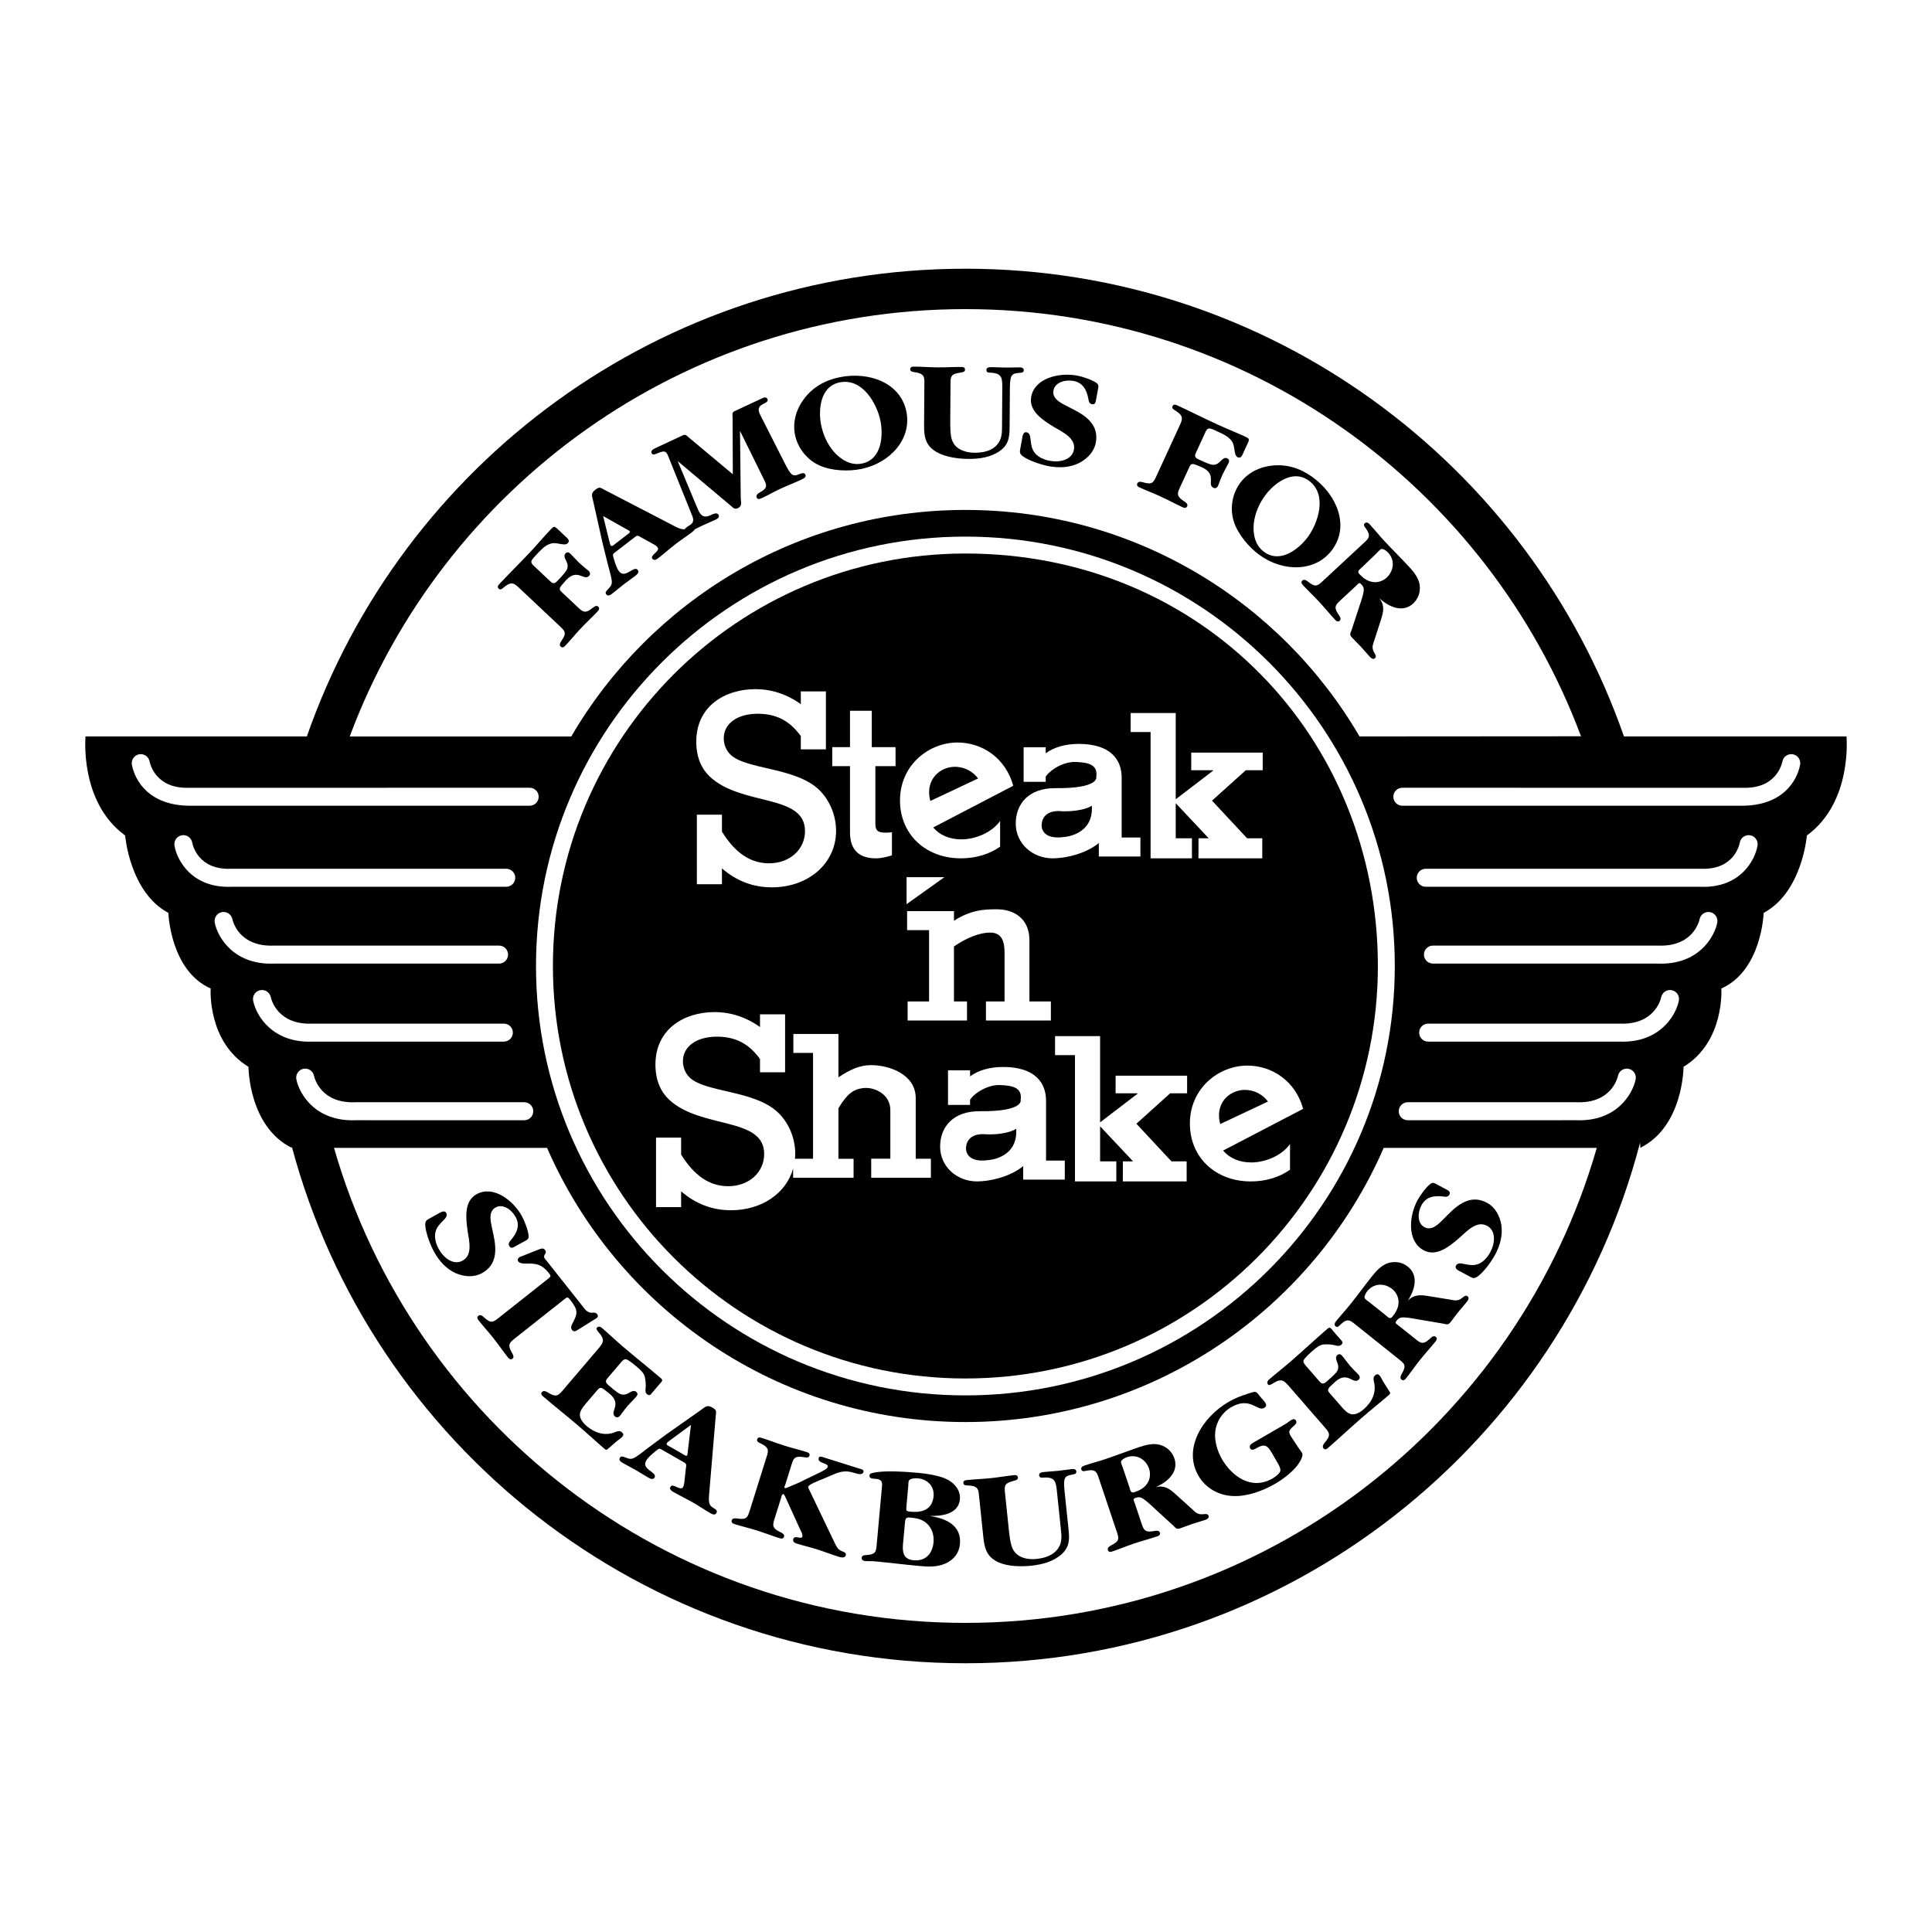
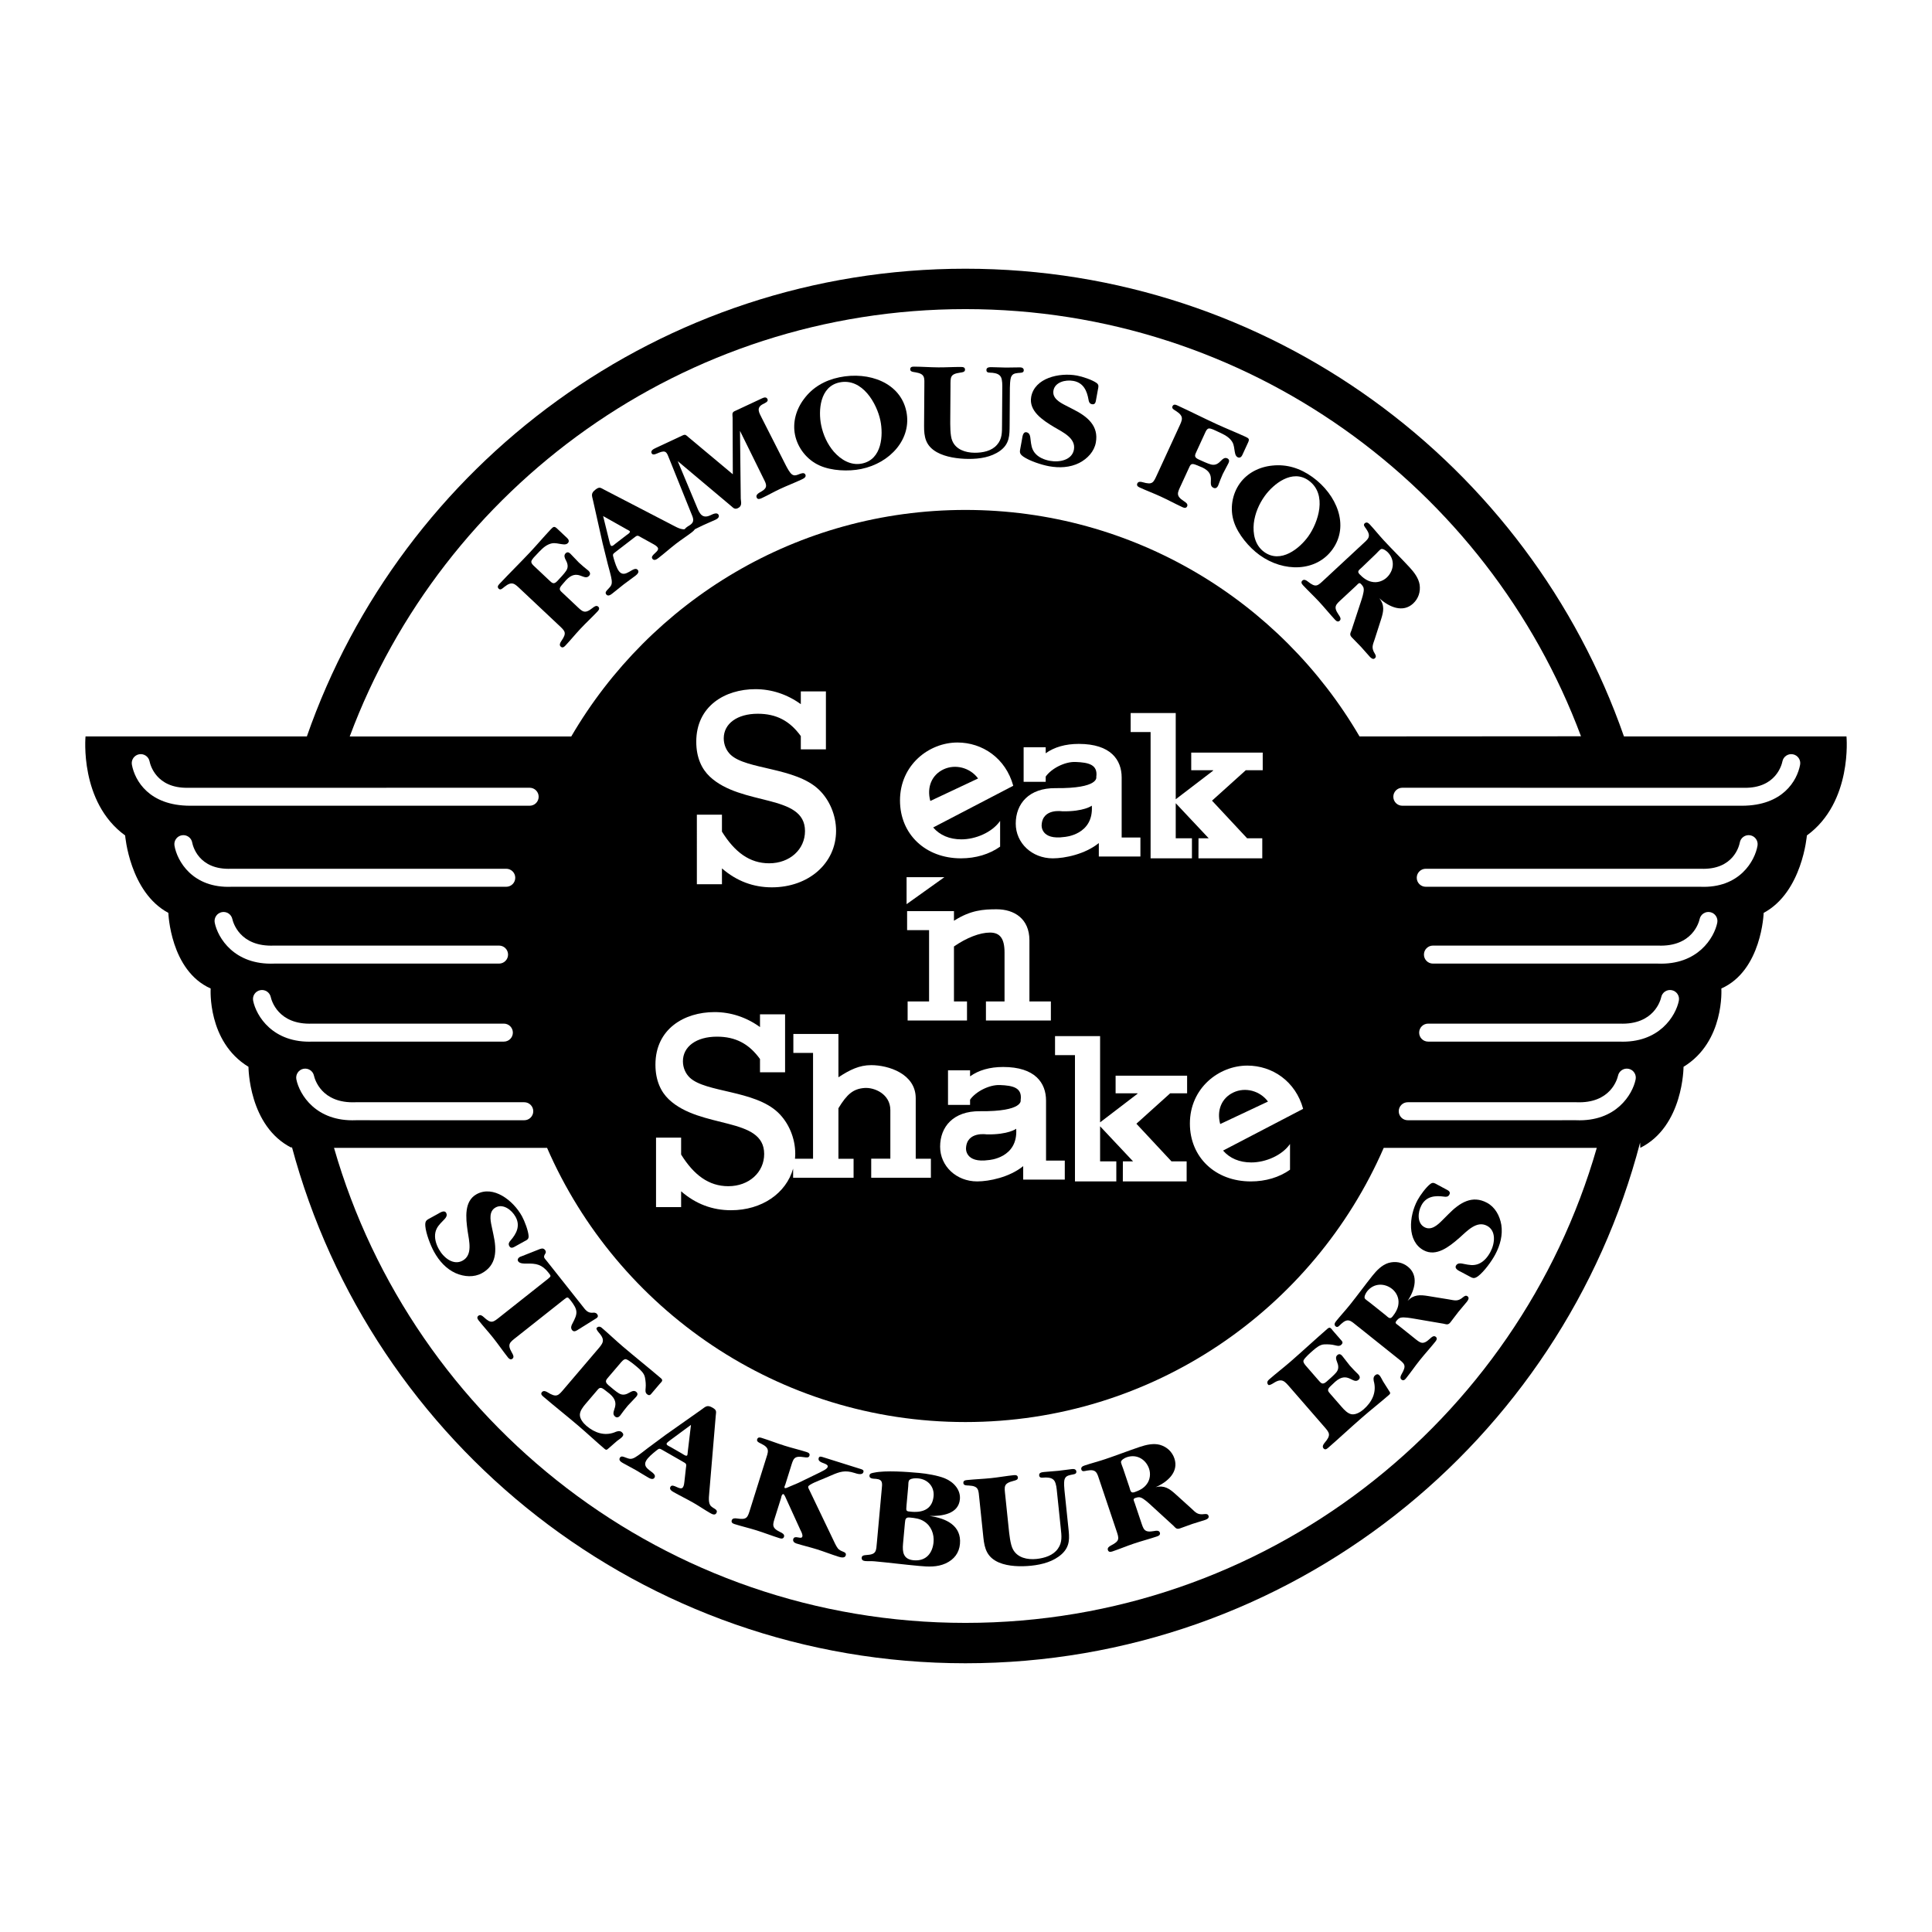
<svg xmlns="http://www.w3.org/2000/svg" version="1.0" id="Layer_1" x="0px" y="0px" width="192.756px" height="192.756px" viewBox="0 0 192.756 192.756" enable-background="new 0 0 192.756 192.756" xml:space="preserve">
  <g>
    <polygon fill-rule="evenodd" clip-rule="evenodd" fill="#FFFFFF" points="0,0 192.756,0 192.756,192.756 0,192.756 0,0  " />
    <path fill-rule="evenodd" clip-rule="evenodd" d="M184.223,73.474h-22.201c-9.47-27.167-35.309-46.664-65.703-46.664   c-30.404,0-56.25,19.508-65.712,46.688l0-0.024H8.533c0,0-0.629,6.557,3.952,9.88c0,0,0.449,5.659,4.312,7.725   c0,0,0.18,5.748,4.222,7.544c0,0-0.359,5.299,3.772,7.814c0,0,0,5.928,4.312,8.084l0.005-0.143   c7.934,29.695,35.016,51.566,67.211,51.566c32.333,0,59.513-22.061,67.314-51.949l0.021,0.525c4.312-2.156,4.312-8.084,4.312-8.084   c4.132-2.516,3.772-7.814,3.772-7.814c4.042-1.796,4.223-7.544,4.223-7.544c3.862-2.066,4.311-7.725,4.311-7.725   C184.852,80.03,184.223,73.474,184.223,73.474L184.223,73.474z" />
    <path fill-rule="evenodd" clip-rule="evenodd" fill="#FFFFFF" d="M54.581,114.521c7.009,16.1,23.057,27.357,41.737,27.357   c18.68,0,34.728-11.258,41.737-27.357h21.257c-7.869,27.369-33.094,47.395-62.994,47.395c-29.901,0-55.125-20.025-62.994-47.395   H54.581L54.581,114.521z" />
    <path fill-rule="evenodd" clip-rule="evenodd" fill="#FFFFFF" d="M34.892,73.477C44.179,48.573,68.178,30.84,96.318,30.84   c28.132,0,52.125,17.727,61.418,42.619l-22.096,0.015c-7.89-13.515-22.545-22.598-39.322-22.598   c-16.778,0-31.433,9.086-39.323,22.601H34.892L34.892,73.477z" />
-     <path fill-rule="evenodd" clip-rule="evenodd" fill="#FFFFFF" d="M96.318,53.537c-23.66,0-42.841,19.181-42.841,42.841   c0,23.659,19.181,42.841,42.841,42.841c23.659,0,42.841-19.182,42.841-42.841C139.159,72.718,119.978,53.537,96.318,53.537   L96.318,53.537z" />
    <path fill-rule="evenodd" clip-rule="evenodd" d="M51.441,124.332c-0.201,0.111-0.463,0.291-0.63-0.014   c-0.129-0.234,0.001-0.416,0.134-0.561c0.56-0.65,1-1.434,0.497-2.348c-0.396-0.719-1.263-1.344-1.994-0.941   c-0.667,0.367-0.546,1.184-0.395,1.875l0.174,0.824c0.358,1.607,0.318,3.055-1.143,3.857c-0.793,0.436-1.762,0.373-2.624-0.002   c-0.937-0.422-1.646-1.205-2.156-2.133c-0.365-0.664-0.808-1.828-0.871-2.568c-0.042-0.555,0.144-0.602,0.56-0.83l0.692-0.381   c0.202-0.111,0.649-0.43,0.832-0.098c0.183,0.332-0.157,0.609-0.333,0.797c-0.334,0.346-0.621,0.629-0.741,1.129   c-0.126,0.574,0.057,1.176,0.339,1.689c0.479,0.871,1.463,1.648,2.37,1.148c1.02-0.559,0.66-1.93,0.502-2.963   c-0.187-1.322-0.358-2.977,0.901-3.67c1.662-0.912,3.647,0.611,4.523,2.203c0.267,0.486,0.628,1.441,0.663,1.98   c0.019,0.334-0.206,0.402-0.445,0.533L51.441,124.332L51.441,124.332z" />
    <path fill-rule="evenodd" clip-rule="evenodd" d="M51.541,133.396c-0.665,0.525-0.974,0.691-0.469,1.561   c0.105,0.18,0.258,0.441,0.055,0.602c-0.169,0.135-0.322,0.033-0.45-0.127c-0.51-0.645-0.956-1.301-1.466-1.945   c-0.471-0.594-0.987-1.154-1.458-1.748c-0.137-0.174-0.19-0.334-0.021-0.467c0.18-0.145,0.384-0.002,0.524,0.129   c0.771,0.719,0.934,0.531,1.666-0.049l4.754-3.764c0.306-0.262,0.327-0.26,0.052-0.605c-0.667-0.844-1.236-0.938-2.208-0.914   c-0.214,0.008-0.64,0.002-0.797-0.197c-0.127-0.16-0.064-0.311,0.071-0.418c0.079-0.062,0.198-0.098,0.297-0.135l1.632-0.646   c0.208-0.084,0.461-0.205,0.648,0.031c0.108,0.137,0.11,0.256,0.027,0.381c-0.227,0.361-0.102,0.404,0.173,0.752l3.523,4.449   c0.304,0.385,0.516,0.721,1.019,0.686c0.151-0.02,0.332-0.021,0.45,0.127c0.226,0.285-0.028,0.406-0.239,0.533l-1.57,0.98   c-0.2,0.117-0.472,0.354-0.678,0.092c-0.167-0.211-0.075-0.465,0.034-0.65c0.527-1.002,0.602-1.324-0.212-2.354   c-0.255-0.322-0.299-0.307-0.592-0.076L51.541,133.396L51.541,133.396z" />
    <path fill-rule="evenodd" clip-rule="evenodd" d="M60.745,137.346c-0.28,0.328-0.462,0.492-0.042,0.852   c0.252,0.215,0.782,0.668,1.048,0.818c0.383,0.232,0.732,0.115,1.071-0.088c0.169-0.102,0.44-0.248,0.656-0.062   c0.192,0.164,0.129,0.336-0.002,0.488c-0.285,0.285-0.564,0.615-0.85,0.9c-0.261,0.307-0.517,0.654-0.754,0.98   c-0.121,0.143-0.309,0.266-0.513,0.092c-0.578-0.492,0.738-1.184-0.537-2.271l-0.536-0.418c-0.416-0.316-0.522-0.143-0.773,0.152   l-1.091,1.279c-0.233,0.273-0.566,0.688-0.569,1.082c-0.001,0.414,0.331,0.83,0.656,1.107c0.842,0.717,1.812,1.016,2.784,0.656   c0.203-0.092,0.519-0.219,0.735-0.035c0.192,0.164,0.199,0.303,0.05,0.477c-0.083,0.1-0.398,0.322-0.516,0.41l-0.877,0.762   c-0.125,0.121-0.204,0.168-0.36,0.033c-0.89-0.758-1.743-1.561-2.633-2.32c-1.154-0.984-2.346-1.926-3.5-2.91   c-0.168-0.145-0.261-0.279-0.121-0.443c0.149-0.174,0.385-0.086,0.548,0.016c0.92,0.576,1.083,0.338,1.642-0.318l3.31-3.883   c0.55-0.645,0.875-0.953,0.199-1.719c-0.138-0.156-0.32-0.404-0.245-0.492c0.149-0.176,0.344-0.16,0.512-0.016   c0.722,0.615,1.382,1.254,2.104,1.869c1.251,1.066,2.539,2.09,3.802,3.166c0.264,0.225,0.046,0.359-0.122,0.557l-0.755,0.887   c-0.14,0.164-0.252,0.369-0.529,0.133c-0.18-0.152-0.14-0.42-0.121-0.613c0.033-0.33-0.003-0.701-0.068-1.039   c-0.076-0.424-0.439-0.752-0.764-1.029c-0.205-0.176-0.866-0.738-1.13-0.795c-0.21-0.047-0.45,0.26-0.562,0.391L60.745,137.346   L60.745,137.346z" />
    <path fill-rule="evenodd" clip-rule="evenodd" d="M69.971,140.646c0.428-0.301,0.57-0.518,1.119-0.203   c0.453,0.26,0.353,0.4,0.317,0.844l-0.647,7.68c-0.025,0.232-0.052,0.598-0.022,0.832c0.043,0.307,0.124,0.451,0.391,0.621   c0.226,0.146,0.508,0.258,0.344,0.545c-0.143,0.248-0.425,0.104-0.617-0.006c-0.576-0.33-1.096-0.693-1.645-1.008   c-0.686-0.395-1.373-0.721-2.031-1.098c-0.192-0.111-0.425-0.277-0.289-0.514c0.243-0.424,1.003,0.475,1.26,0.025   c0.093-0.162,0.118-0.395,0.134-0.551l0.14-1.262c0.072-0.539,0.099-0.49-0.395-0.773l-1.796-1.029   c-0.48-0.275-0.425-0.277-0.818,0.027c-0.316,0.266-0.745,0.602-0.952,0.963c-0.508,0.885,1.158,1.127,0.836,1.688   c-0.129,0.225-0.411,0.113-0.603,0.002c-0.425-0.242-0.85-0.52-1.275-0.764c-0.425-0.242-0.878-0.469-1.304-0.713   c-0.206-0.117-0.403-0.281-0.275-0.506c0.122-0.211,0.341-0.119,0.534-0.041c0.434,0.164,0.585,0.219,0.983,0   c0.35-0.197,0.968-0.703,1.32-0.967l1.74-1.289L69.971,140.646L69.971,140.646z" />
    <path fill-rule="evenodd" clip-rule="evenodd" fill="#FFFFFF" d="M66.855,143.697c-0.07,0.061-0.28,0.205-0.331,0.291   c-0.1,0.176,0.217,0.289,0.34,0.361l1.193,0.684c0.096,0.055,0.424,0.309,0.509,0.16c0.036-0.062,0.048-0.338,0.056-0.383   l0.317-2.65L66.855,143.697L66.855,143.697z" />
    <path fill-rule="evenodd" clip-rule="evenodd" d="M83.079,153.52c0.11,0.23,0.342,0.754,0.511,0.959   c0.116,0.156,0.319,0.25,0.511,0.326c0.207,0.08,0.345,0.168,0.276,0.387c-0.09,0.289-0.491,0.193-0.718,0.121   c-0.724-0.227-1.43-0.508-2.154-0.736c-0.694-0.217-1.375-0.371-2.053-0.584c-0.211-0.066-0.377-0.223-0.308-0.443   c0.137-0.438,0.801,0.086,0.904-0.242c0.061-0.191-0.118-0.52-0.201-0.682l-1.403-3.076c-0.028-0.068-0.189-0.451-0.28-0.479   c-0.151-0.047-0.229,0.305-0.23,0.363l-0.585,1.865c-0.253,0.809-0.417,1.119,0.49,1.555c0.187,0.09,0.461,0.221,0.383,0.467   c-0.064,0.205-0.248,0.209-0.443,0.146c-0.785-0.246-1.521-0.537-2.305-0.783c-0.724-0.227-1.465-0.398-2.188-0.625   c-0.211-0.066-0.345-0.17-0.28-0.375c0.069-0.219,0.316-0.217,0.506-0.188c1.042,0.16,1.07-0.086,1.35-0.977l1.527-4.869   c0.263-0.836,0.465-1.164-0.453-1.617c-0.172-0.084-0.47-0.193-0.396-0.426c0.069-0.221,0.233-0.213,0.443-0.15   c0.784,0.246,1.521,0.539,2.305,0.783c0.724,0.229,1.465,0.4,2.174,0.625c0.211,0.066,0.364,0.16,0.295,0.379   s-0.318,0.17-0.508,0.143c-1.072-0.172-1.083,0.127-1.372,1.045l-0.546,1.742c-0.028,0.035-0.131,0.26-0.011,0.297   c0.045,0.014,0.104-0.012,0.138-0.018c0.112-0.039,0.229-0.094,0.345-0.146l0.84-0.355l2.149-1.043   c0.203-0.117,0.713-0.318,0.786-0.551c0.061-0.191-0.191-0.285-0.353-0.352c-0.237-0.09-0.644-0.217-0.545-0.533   c0.064-0.205,0.23-0.152,0.441-0.088l3.649,1.146c0.211,0.066,0.446,0.109,0.373,0.342c-0.108,0.344-0.646,0.16-0.902,0.078   c-0.935-0.293-1.452-0.123-2.296,0.244l-0.917,0.391c-0.248,0.102-1.318,0.504-1.387,0.725c-0.035,0.109,0.078,0.279,0.127,0.387   L83.079,153.52L83.079,153.52z" />
    <path fill-rule="evenodd" clip-rule="evenodd" d="M87.968,148.609c0.052-0.572,0.154-0.996-0.554-1.061   c-0.252-0.023-0.699,0.01-0.668-0.334c0.021-0.23,0.277-0.25,0.471-0.289c1.149-0.242,3.277-0.078,4.489,0.031   c0.771,0.07,1.865,0.256,2.554,0.535c0.903,0.371,1.593,1.156,1.509,2.086c-0.133,1.461-1.742,1.703-3.041,1.672   c1.709,0.229,3.211,0.984,3.047,2.789c-0.081,0.887-0.569,1.549-1.431,1.947c-0.86,0.383-1.729,0.334-2.642,0.25   c-1.511-0.137-2.986-0.328-4.465-0.463c-0.315-0.029-0.604,0.002-0.918-0.025c-0.22-0.02-0.37-0.121-0.35-0.336   c0.021-0.229,0.261-0.25,0.452-0.262c1.038-0.064,0.986-0.371,1.071-1.303L87.968,148.609L87.968,148.609z" />
    <path fill-rule="evenodd" clip-rule="evenodd" fill="#FFFFFF" d="M90.443,150.191c-0.056,0.615-0.053,0.586,0.529,0.639   c1.213,0.096,2.062-0.346,2.173-1.562c0.083-0.916-0.545-1.68-1.553-1.771c-0.252-0.023-0.634-0.014-0.838,0.141   c-0.154,0.115-0.123,0.479-0.142,0.68L90.443,150.191L90.443,150.191z" />
    <path fill-rule="evenodd" clip-rule="evenodd" fill="#FFFFFF" d="M90.096,154.012c-0.076,0.832,0.017,1.561,1.056,1.656   c1.275,0.115,1.894-0.752,1.99-1.811c0.07-0.773-0.219-1.607-0.939-2.062c-0.434-0.285-0.921-0.344-1.44-0.391   c-0.41-0.037-0.443,0.16-0.479,0.547L90.096,154.012L90.096,154.012z" />
    <path fill-rule="evenodd" clip-rule="evenodd" d="M106.591,152.414c0.103,0.986,0.207,1.842-0.663,2.641   c-0.813,0.734-1.926,1.039-3.042,1.156c-1.037,0.107-2.28,0.078-3.211-0.314c-1.197-0.512-1.446-1.381-1.562-2.48l-0.406-3.902   c-0.091-0.871-0.036-1.252-1.058-1.305c-0.191-0.008-0.507,0.01-0.533-0.232c-0.023-0.23,0.129-0.289,0.349-0.312   c0.817-0.084,1.609-0.109,2.426-0.195c0.755-0.078,1.504-0.215,2.242-0.293c0.22-0.021,0.397,0.002,0.422,0.23   c0.023,0.229-0.225,0.285-0.41,0.332c-1.053,0.27-0.944,0.547-0.845,1.504l0.327,3.145c0.062,0.586,0.166,1.746,0.454,2.221   c0.449,0.805,1.41,1.023,2.338,0.926c0.816-0.086,1.678-0.363,2.133-1.031c0.457-0.641,0.355-1.309,0.283-2.01l-0.379-3.629   c-0.032-0.314-0.072-0.846-0.261-1.129c-0.204-0.283-0.525-0.32-0.876-0.328c-0.255-0.002-0.607,0.121-0.642-0.207   c-0.029-0.285,0.27-0.316,0.505-0.342c0.472-0.049,0.946-0.07,1.418-0.119c0.456-0.047,0.924-0.125,1.396-0.176   c0.189-0.02,0.371,0.049,0.392,0.248c0.03,0.287-0.305,0.277-0.537,0.332c-0.357,0.08-0.571,0.16-0.66,0.531   c-0.052,0.266-0.016,0.768,0.012,1.023L106.591,152.414L106.591,152.414z" />
    <path fill-rule="evenodd" clip-rule="evenodd" d="M118.837,150.477c0.458,0.422,0.63,0.682,1.33,0.584   c0.193-0.02,0.347-0.012,0.411,0.18c0.077,0.232-0.168,0.344-0.363,0.41c-0.419,0.141-0.833,0.25-1.253,0.391   c-0.419,0.141-0.814,0.305-1.234,0.445c-0.344,0.117-0.43-0.037-0.655-0.264l-2.217-2.029c-0.241-0.223-0.724-0.668-1.027-0.777   c-0.177-0.076-0.376-0.025-0.556,0.035c-0.284,0.096-0.15,0.248-0.059,0.52l0.608,1.812c0.271,0.803,0.32,1.15,1.311,0.971   c0.203-0.039,0.502-0.094,0.585,0.15c0.068,0.205-0.078,0.314-0.273,0.381c-0.779,0.262-1.546,0.459-2.325,0.721   c-0.72,0.242-1.421,0.539-2.14,0.781c-0.209,0.07-0.378,0.066-0.446-0.139c-0.073-0.219,0.129-0.361,0.299-0.449   c0.938-0.482,0.816-0.699,0.519-1.584l-1.63-4.852c-0.27-0.803-0.309-1.215-1.268-1.043c-0.204,0.037-0.484,0.146-0.562-0.084   c-0.073-0.219,0.069-0.342,0.294-0.416c0.689-0.232,1.396-0.41,2.086-0.643c1.169-0.393,2.289-0.83,3.442-1.219   c0.645-0.215,1.371-0.385,2.015-0.207c0.702,0.203,1.219,0.697,1.443,1.365c0.438,1.309-0.623,2.316-1.875,2.859   c0.877-0.219,1.392,0.168,1.961,0.674L118.837,150.477L118.837,150.477z" />
    <path fill-rule="evenodd" clip-rule="evenodd" fill="#FFFFFF" d="M112.674,148.363c0.114,0.342,0.116,0.645,0.521,0.508   c0.449-0.15,0.906-0.381,1.193-0.766c0.364-0.455,0.426-1.068,0.256-1.572c-0.293-0.871-1.172-1.5-2.221-1.148   c-0.225,0.076-0.602,0.293-0.582,0.5c0.021,0.16,0.16,0.477,0.215,0.641L112.674,148.363L112.674,148.363z" />
-     <path fill-rule="evenodd" clip-rule="evenodd" d="M127.083,145.291c-0.173-0.299-0.456-0.881-0.791-1.02   c-0.356-0.143-0.712,0.098-1.033,0.266c-0.191,0.111-0.412,0.174-0.534-0.037c-0.158-0.275,0.162-0.477,0.381-0.604l3.201-1.855   l0.519-0.367c0.191-0.111,0.364-0.127,0.472,0.059c0.138,0.236-0.074,0.408-0.243,0.557c-0.51,0.445-0.542,0.58-0.19,1.123   l0.724,1.092c0.101,0.141,0.222,0.287,0.315,0.449c0.187,0.322-0.289,1.014-0.484,1.277c-0.587,0.721-1.425,1.355-2.231,1.824   c-1.218,0.705-2.778,1.262-4.144,1.205c-1.49-0.049-2.775-0.816-3.474-2.021c-1.549-2.674,0.334-5.824,3.029-7.387   c0.629-0.365,1.274-0.605,1.97-0.826c0.832-0.266,0.701-0.24,1.249,0.422c0.149,0.162,0.341,0.367,0.449,0.555   c0.107,0.186,0.056,0.348-0.149,0.467c-0.656,0.381-1.391-1.17-3.278-0.076c-0.93,0.539-1.478,1.455-1.595,2.42   c-0.104,0.957,0.217,1.982,0.679,2.779c0.958,1.652,2.903,3.15,5.051,1.906c0.232-0.135,0.723-0.486,0.766-0.76   c0.042-0.273-0.224-0.701-0.354-0.926L127.083,145.291L127.083,145.291z" />
    <path fill-rule="evenodd" clip-rule="evenodd" d="M131.516,137.676c0.283,0.324,0.42,0.529,0.837,0.168   c0.251-0.219,0.775-0.676,0.965-0.916c0.286-0.344,0.223-0.707,0.072-1.072c-0.074-0.182-0.18-0.473,0.035-0.658   c0.19-0.166,0.352-0.078,0.483,0.072c0.24,0.326,0.523,0.65,0.764,0.975c0.264,0.305,0.571,0.609,0.858,0.893   c0.123,0.141,0.217,0.346,0.014,0.521c-0.573,0.498-1.06-0.906-2.325,0.193l-0.494,0.467c-0.374,0.365-0.219,0.496,0.036,0.789   l1.104,1.268c0.235,0.271,0.597,0.662,0.985,0.725c0.41,0.062,0.869-0.205,1.191-0.484c0.835-0.727,1.275-1.643,1.062-2.656   c-0.06-0.215-0.139-0.547,0.076-0.732c0.19-0.166,0.328-0.152,0.479,0.021c0.086,0.098,0.259,0.441,0.33,0.57l0.622,0.982   c0.102,0.139,0.135,0.225-0.021,0.361c-0.883,0.768-1.804,1.49-2.687,2.258c-1.145,0.996-2.253,2.035-3.397,3.031   c-0.167,0.145-0.314,0.217-0.456,0.053c-0.151-0.172-0.028-0.393,0.096-0.539c0.707-0.824,0.495-1.021-0.071-1.672l-3.347-3.85   c-0.557-0.639-0.813-1.006-1.671-0.451c-0.174,0.113-0.447,0.256-0.523,0.168c-0.15-0.172-0.106-0.363,0.061-0.51   c0.716-0.623,1.445-1.182,2.161-1.803c1.24-1.078,2.443-2.201,3.696-3.289c0.262-0.227,0.362,0.008,0.532,0.203l0.764,0.879   c0.142,0.162,0.328,0.305,0.054,0.543c-0.179,0.156-0.437,0.076-0.624,0.029c-0.322-0.082-0.695-0.1-1.039-0.086   c-0.43,0.012-0.809,0.322-1.131,0.602c-0.203,0.176-0.859,0.746-0.953,1c-0.077,0.201,0.189,0.482,0.303,0.613L131.516,137.676   L131.516,137.676z" />
    <path fill-rule="evenodd" clip-rule="evenodd" d="M144.55,129.641c0.614,0.105,0.899,0.232,1.435-0.23   c0.152-0.121,0.286-0.195,0.443-0.07c0.19,0.152,0.045,0.381-0.083,0.541c-0.276,0.346-0.565,0.66-0.842,1.006   s-0.521,0.697-0.796,1.043c-0.228,0.283-0.382,0.201-0.695,0.133l-2.962-0.506c-0.324-0.055-0.97-0.168-1.285-0.096   c-0.189,0.031-0.329,0.182-0.447,0.33c-0.188,0.234,0.007,0.289,0.231,0.469l1.493,1.193c0.663,0.529,0.893,0.793,1.627,0.105   c0.15-0.143,0.372-0.35,0.574-0.189c0.168,0.135,0.104,0.307-0.023,0.467c-0.514,0.643-1.052,1.225-1.565,1.867   c-0.474,0.592-0.902,1.221-1.376,1.812c-0.138,0.174-0.281,0.26-0.45,0.127c-0.18-0.145-0.088-0.375,0.009-0.541   c0.527-0.914,0.308-1.029-0.423-1.611l-3.997-3.193c-0.662-0.529-0.917-0.854-1.632-0.191c-0.15,0.143-0.327,0.387-0.518,0.234   c-0.18-0.143-0.127-0.324,0.021-0.51c0.454-0.566,0.953-1.1,1.407-1.668c0.77-0.963,1.475-1.936,2.234-2.887   c0.424-0.531,0.944-1.066,1.581-1.266c0.701-0.209,1.402-0.074,1.952,0.365c1.078,0.861,0.732,2.285-0.027,3.418   c0.619-0.658,1.262-0.611,2.015-0.494L144.55,129.641L144.55,129.641z" />
-     <path fill-rule="evenodd" clip-rule="evenodd" fill="#FFFFFF" d="M138.225,131.201c0.28,0.225,0.445,0.479,0.712,0.145   c0.296-0.369,0.556-0.811,0.589-1.289c0.06-0.58-0.221-1.127-0.636-1.459c-0.719-0.574-1.799-0.627-2.489,0.236   c-0.148,0.186-0.347,0.572-0.22,0.736c0.104,0.123,0.394,0.312,0.528,0.42L138.225,131.201L138.225,131.201z" />
+     <path fill-rule="evenodd" clip-rule="evenodd" fill="#FFFFFF" d="M138.225,131.201c0.28,0.225,0.445,0.479,0.712,0.145   c0.296-0.369,0.556-0.811,0.589-1.289c0.06-0.58-0.221-1.127-0.636-1.459c-0.719-0.574-1.799-0.627-2.489,0.236   c-0.148,0.186-0.347,0.572-0.22,0.736c0.104,0.123,0.394,0.312,0.528,0.42L138.225,131.201z" />
    <path fill-rule="evenodd" clip-rule="evenodd" d="M144.269,118.656c0.202,0.109,0.496,0.23,0.332,0.537   c-0.127,0.236-0.349,0.225-0.544,0.193c-0.851-0.115-1.746-0.057-2.238,0.863c-0.388,0.725-0.437,1.793,0.298,2.186   c0.672,0.359,1.29-0.188,1.788-0.693l0.596-0.596c1.151-1.176,2.387-1.932,3.855-1.146c0.798,0.428,1.274,1.273,1.431,2.201   c0.157,1.016-0.112,2.037-0.612,2.971c-0.358,0.668-1.092,1.674-1.678,2.131c-0.441,0.338-0.584,0.209-1.002-0.016l-0.697-0.373   c-0.202-0.107-0.714-0.309-0.534-0.645c0.179-0.334,0.596-0.201,0.849-0.154c0.473,0.09,0.867,0.176,1.35,0.004   c0.551-0.207,0.956-0.689,1.231-1.205c0.47-0.879,0.584-2.127-0.328-2.613c-1.026-0.549-1.979,0.5-2.758,1.195   c-1.008,0.877-2.301,1.924-3.567,1.246c-1.673-0.895-1.478-3.391-0.62-4.992c0.261-0.488,0.864-1.312,1.299-1.637   c0.269-0.197,0.448-0.047,0.689,0.082L144.269,118.656L144.269,118.656z" />
    <path fill-rule="evenodd" clip-rule="evenodd" d="M96.318,55.224c-22.729,0-41.154,18.426-41.154,41.154   c0,22.728,18.425,41.153,41.154,41.153c22.728,0,41.153-18.426,41.153-41.153C137.472,73.65,120.004,55.224,96.318,55.224   L96.318,55.224z" />
    <path fill-rule="evenodd" clip-rule="evenodd" fill="#FFFFFF" d="M13.16,76.306c0.301,1.585,1.715,4.062,5.764,4.082h33.92   c0.496,0,0.898-0.4,0.898-0.896s-0.402-0.898-0.898-0.898L18.74,78.598c-3.185,0.052-3.755-2.33-3.817-2.633l0.001,0.005   c-0.093-0.487-0.563-0.807-1.05-0.714S13.067,75.819,13.16,76.306L13.16,76.306z" />
    <path fill-rule="evenodd" clip-rule="evenodd" fill="#FFFFFF" d="M17.408,84.372c0.253,1.492,1.772,4.27,5.714,4.101   c-0.039,0,27.387,0,27.387,0c0.496,0,0.898-0.402,0.898-0.898c0-0.496-0.402-0.898-0.898-0.898H23.084   c-3.3,0.141-3.854-2.33-3.906-2.612l0.001,0.007c-0.083-0.489-0.546-0.818-1.036-0.736C17.654,83.419,17.325,83.883,17.408,84.372   L17.408,84.372z" />
    <path fill-rule="evenodd" clip-rule="evenodd" fill="#FFFFFF" d="M21.425,92.066c0.301,1.481,1.933,4.239,5.948,4.072   c-0.038,0,22.418,0,22.418,0c0.496,0,0.898-0.402,0.898-0.898s-0.402-0.898-0.898-0.898H27.335   c-3.439,0.143-4.088-2.356-4.151-2.641l0.001,0.006c-0.099-0.486-0.573-0.8-1.059-0.701C21.641,91.105,21.327,91.58,21.425,92.066   L21.425,92.066z" />
    <path fill-rule="evenodd" clip-rule="evenodd" fill="#FFFFFF" d="M25.258,99.85c0.301,1.482,1.932,4.24,5.947,4.072   c-0.037,0,19.065,0,19.065,0c0.496,0,0.898-0.4,0.898-0.896s-0.402-0.898-0.898-0.898H31.168c-3.439,0.143-4.088-2.355-4.151-2.641   l0.001,0.006c-0.099-0.486-0.573-0.801-1.059-0.701C25.473,98.891,25.159,99.363,25.258,99.85L25.258,99.85z" />
    <path fill-rule="evenodd" clip-rule="evenodd" fill="#FFFFFF" d="M29.569,107.695c0.301,1.48,1.932,4.238,5.947,4.07   c-0.037,0.002,16.79,0.002,16.79,0.002c0.496,0,0.898-0.402,0.898-0.898s-0.402-0.898-0.898-0.898H35.479   c-3.439,0.143-4.088-2.355-4.151-2.641l0.001,0.006c-0.099-0.486-0.573-0.799-1.059-0.701   C29.784,106.734,29.471,107.209,29.569,107.695L29.569,107.695z" />
    <path fill-rule="evenodd" clip-rule="evenodd" fill="#FFFFFF" d="M179.596,76.306c-0.301,1.585-1.715,4.062-5.764,4.082h-33.921   c-0.496,0-0.898-0.4-0.898-0.896s0.402-0.898,0.898-0.898l34.104,0.005c3.186,0.052,3.755-2.33,3.817-2.633l-0.001,0.005   c0.093-0.487,0.562-0.807,1.05-0.714S179.689,75.819,179.596,76.306L179.596,76.306z" />
    <path fill-rule="evenodd" clip-rule="evenodd" fill="#FFFFFF" d="M175.348,84.372c-0.253,1.492-1.772,4.27-5.714,4.101   c0.038,0-27.388,0-27.388,0c-0.495,0-0.897-0.402-0.897-0.898c0-0.496,0.402-0.898,0.897-0.898h27.426   c3.301,0.141,3.854-2.33,3.906-2.612l-0.001,0.007c0.083-0.489,0.546-0.818,1.035-0.736   C175.102,83.419,175.431,83.883,175.348,84.372L175.348,84.372z" />
    <path fill-rule="evenodd" clip-rule="evenodd" fill="#FFFFFF" d="M171.331,92.066c-0.302,1.481-1.933,4.239-5.948,4.072   c0.037,0-22.418,0-22.418,0c-0.496,0-0.898-0.402-0.898-0.898s0.402-0.898,0.898-0.898h22.455c3.44,0.143,4.089-2.356,4.151-2.641   l-0.001,0.006c0.099-0.486,0.573-0.8,1.059-0.701C171.115,91.105,171.43,91.58,171.331,92.066L171.331,92.066z" />
    <path fill-rule="evenodd" clip-rule="evenodd" fill="#FFFFFF" d="M167.498,99.85c-0.301,1.482-1.932,4.24-5.947,4.072   c0.037,0-19.064,0-19.064,0c-0.496,0-0.898-0.4-0.898-0.896s0.402-0.898,0.898-0.898h19.102c3.439,0.143,4.089-2.355,4.151-2.641   l-0.001,0.006c0.099-0.486,0.572-0.801,1.059-0.701S167.597,99.363,167.498,99.85L167.498,99.85z" />
    <path fill-rule="evenodd" clip-rule="evenodd" fill="#FFFFFF" d="M163.187,107.695c-0.301,1.48-1.932,4.238-5.947,4.07   c0.037,0.002-16.789,0.002-16.789,0.002c-0.496,0-0.898-0.402-0.898-0.898s0.402-0.898,0.898-0.898h16.826   c3.439,0.143,4.089-2.355,4.151-2.641l-0.001,0.006c0.099-0.486,0.573-0.799,1.059-0.701   C162.972,106.734,163.285,107.209,163.187,107.695L163.187,107.695z" />
    <path fill-rule="evenodd" clip-rule="evenodd" d="M54.767,57.874c0.314,0.295,0.47,0.486,0.849,0.083   c0.228-0.242,0.704-0.748,0.868-1.006c0.251-0.372,0.151-0.727-0.035-1.075c-0.092-0.174-0.226-0.452-0.031-0.659   c0.173-0.185,0.342-0.112,0.489,0.026c0.271,0.299,0.585,0.594,0.857,0.893c0.293,0.275,0.628,0.548,0.943,0.8   c0.136,0.128,0.25,0.322,0.065,0.518c-0.52,0.552-1.145-0.796-2.293,0.424l-0.444,0.515c-0.336,0.4-0.168,0.515,0.114,0.781   l1.34,1.26c0.617,0.581,0.825,0.863,1.612,0.236c0.162-0.13,0.399-0.319,0.587-0.142c0.157,0.148,0.08,0.314-0.061,0.463   c-0.563,0.599-1.146,1.135-1.709,1.733c-0.52,0.553-0.998,1.145-1.518,1.697c-0.151,0.162-0.302,0.237-0.458,0.089   c-0.167-0.157-0.058-0.379,0.051-0.537c0.6-0.868,0.389-1.001-0.291-1.641l-3.726-3.505c-0.628-0.591-0.867-0.903-1.665-0.265   c-0.162,0.13-0.367,0.349-0.545,0.182c-0.167-0.158-0.101-0.312,0.051-0.473c0.996-1.06,2.056-2.103,3.052-3.161   c0.693-0.737,1.366-1.536,2.059-2.274c0.282-0.299,0.368-0.37,0.661-0.094l1.004,0.945c0.136,0.128,0.229,0.323,0.066,0.496   c-0.206,0.219-0.576,0.109-0.82,0.075c-0.424-0.073-0.667-0.129-1.096,0.054c-0.461,0.196-0.84,0.62-1.187,0.988   c-0.13,0.138-0.498,0.487-0.543,0.704c-0.035,0.184,0.143,0.352,0.258,0.46L54.767,57.874L54.767,57.874z" />
    <path fill-rule="evenodd" clip-rule="evenodd" d="M59.173,49.955c-0.114-0.511-0.259-0.726,0.242-1.111   c0.413-0.318,0.505-0.172,0.901,0.031l6.839,3.547c0.207,0.113,0.534,0.279,0.76,0.34c0.299,0.078,0.465,0.059,0.724-0.123   c0.222-0.152,0.434-0.37,0.635-0.107c0.175,0.228-0.066,0.432-0.242,0.567c-0.526,0.405-1.062,0.745-1.562,1.13   c-0.626,0.482-1.192,0.991-1.793,1.454c-0.175,0.135-0.418,0.286-0.584,0.07c-0.298-0.387,0.824-0.743,0.508-1.154   c-0.114-0.148-0.32-0.261-0.458-0.335l-1.111-0.614c-0.47-0.273-0.415-0.279-0.865,0.068l-1.641,1.263   c-0.438,0.337-0.418,0.286-0.288,0.766c0.124,0.394,0.268,0.918,0.522,1.249c0.622,0.808,1.485-0.636,1.879-0.124   c0.158,0.205-0.054,0.423-0.229,0.558c-0.388,0.299-0.807,0.584-1.194,0.884c-0.389,0.299-0.771,0.63-1.16,0.929   c-0.188,0.145-0.414,0.265-0.572,0.06c-0.148-0.193,0.021-0.361,0.167-0.509c0.319-0.337,0.427-0.456,0.378-0.908   c-0.047-0.398-0.278-1.164-0.386-1.589l-0.521-2.102L59.173,49.955L59.173,49.955z" />
    <path fill-rule="evenodd" clip-rule="evenodd" fill="#FFFFFF" d="M60.794,54.003c0.027,0.087,0.08,0.337,0.142,0.417   c0.123,0.159,0.351-0.089,0.463-0.176l1.089-0.839c0.087-0.067,0.448-0.273,0.343-0.409c-0.044-0.057-0.293-0.174-0.332-0.198   l-2.325-1.31L60.794,54.003L60.794,54.003z" />
    <path fill-rule="evenodd" clip-rule="evenodd" d="M73.092,41.67c-0.005-0.235-0.098-0.509,0.174-0.636l2.764-1.292   c0.215-0.101,0.434-0.155,0.543,0.079c0.122,0.26-0.269,0.396-0.478,0.509c-0.669,0.36-0.354,0.848-0.103,1.349l2.434,4.794   c0.13,0.24,0.345,0.663,0.569,0.844c0.218,0.168,0.422,0.12,0.672,0.019c0.207-0.081,0.564-0.248,0.686,0.012   s-0.193,0.407-0.394,0.501c-0.716,0.334-1.428,0.604-2.144,0.938c-0.602,0.281-1.179,0.614-1.794,0.902   c-0.186,0.087-0.421,0.181-0.525-0.041c-0.146-0.312,0.275-0.494,0.506-0.633c0.629-0.373,0.45-0.718,0.204-1.206l-2.376-4.82   l0.076,6.768c0.031,0.366,0.153,0.738-0.291,0.945c-0.301,0.141-0.443-0.015-0.653-0.202l-5.347-4.495l1.925,4.603   c0.251,0.612,0.519,1.185,1.335,0.803c0.215-0.1,0.675-0.348,0.821-0.035c0.104,0.221-0.116,0.387-0.302,0.474   c-0.43,0.201-0.872,0.376-1.301,0.577c-0.444,0.208-0.862,0.434-1.292,0.635c-0.186,0.087-0.37,0.141-0.467-0.067   c-0.122-0.26,0.259-0.454,0.461-0.581c0.594-0.373,0.335-0.775,0.139-1.271l-2.16-5.366c-0.245-0.599-0.287-0.913-1.036-0.61   c-0.221,0.087-0.604,0.314-0.726,0.054c-0.127-0.273,0.202-0.427,0.431-0.534l2.664-1.246c0.301-0.14,0.341-0.016,0.565,0.165   l4.441,3.712L73.092,41.67L73.092,41.67z" />
    <path fill-rule="evenodd" clip-rule="evenodd" d="M81.787,46.451c-1.295-0.571-2.205-1.778-2.467-3.06   c-0.254-1.239,0.094-2.528,0.894-3.587c0.859-1.159,2.071-1.862,3.542-2.164c2.943-0.603,6.083,0.543,6.672,3.415   c0.56,2.731-1.608,5.142-4.504,5.735C84.639,47.055,82.959,46.973,81.787,46.451L81.787,46.451z" />
    <path fill-rule="evenodd" clip-rule="evenodd" fill="#FFFFFF" d="M87.839,41.968c-0.344-1.675-1.783-4.285-4.075-3.815   c-1.982,0.406-2.131,2.828-1.836,4.264c0.196,0.958,0.615,1.898,1.272,2.659c0.672,0.757,1.66,1.406,2.806,1.17   C88.004,45.836,88.134,43.404,87.839,41.968L87.839,41.968z" />
    <path fill-rule="evenodd" clip-rule="evenodd" d="M100.731,42.423c-0.007,0.991,0.003,1.854-0.95,2.551   c-0.89,0.64-2.029,0.819-3.151,0.812c-1.043-0.007-2.275-0.174-3.157-0.669c-1.134-0.64-1.286-1.532-1.278-2.638l0.027-3.923   c0.006-0.876,0.104-1.25-0.907-1.415c-0.189-0.03-0.505-0.047-0.504-0.291c0.002-0.229,0.16-0.272,0.381-0.271   c0.822,0.005,1.612,0.069,2.434,0.074c0.758,0.005,1.518-0.047,2.26-0.041c0.221,0.001,0.395,0.045,0.393,0.275   s-0.254,0.257-0.444,0.284c-1.076,0.151-0.999,0.439-1.005,1.401l-0.022,3.161c-0.004,0.589-0.027,1.753,0.206,2.258   c0.357,0.85,1.288,1.172,2.22,1.179c0.822,0.005,1.708-0.175,2.234-0.789c0.526-0.586,0.499-1.261,0.504-1.965l0.025-3.65   c0.002-0.316,0.021-0.848-0.135-1.15c-0.172-0.303-0.487-0.377-0.835-0.422c-0.253-0.031-0.617,0.053-0.614-0.277   c0.002-0.288,0.302-0.286,0.539-0.284c0.475,0.003,0.948,0.035,1.422,0.039c0.459,0.003,0.934-0.022,1.407-0.019   c0.19,0.001,0.363,0.089,0.361,0.29c-0.002,0.288-0.333,0.242-0.57,0.269c-0.364,0.041-0.586,0.096-0.715,0.455   c-0.08,0.258-0.1,0.761-0.102,1.02L100.731,42.423L100.731,42.423z" />
    <path fill-rule="evenodd" clip-rule="evenodd" d="M109.361,39.849c-0.041,0.226-0.067,0.542-0.409,0.48   c-0.265-0.048-0.321-0.263-0.351-0.458c-0.15-0.846-0.481-1.68-1.508-1.867c-0.809-0.147-1.84,0.132-1.989,0.952   c-0.137,0.75,0.574,1.171,1.207,1.491l0.749,0.385c1.473,0.736,2.57,1.681,2.271,3.321c-0.162,0.891-0.822,1.603-1.656,2.035   c-0.92,0.461-1.975,0.517-3.017,0.327c-0.747-0.136-1.929-0.527-2.543-0.946c-0.457-0.317-0.377-0.492-0.292-0.959l0.142-0.777   c0.042-0.227,0.077-0.775,0.45-0.707c0.374,0.068,0.374,0.506,0.408,0.761c0.058,0.478,0.097,0.879,0.408,1.287   c0.365,0.461,0.949,0.699,1.524,0.804c0.98,0.179,2.203-0.095,2.389-1.113c0.209-1.145-1.083-1.731-1.982-2.26   c-1.144-0.69-2.536-1.602-2.279-3.016c0.341-1.866,2.776-2.445,4.565-2.119c0.544,0.099,1.514,0.422,1.954,0.736   c0.271,0.195,0.183,0.413,0.133,0.682L109.361,39.849L109.361,39.849z" />
    <path fill-rule="evenodd" clip-rule="evenodd" d="M119.395,45.005c-0.18,0.392-0.311,0.601,0.191,0.832   c0.302,0.139,0.934,0.43,1.23,0.503c0.433,0.12,0.737-0.088,1.008-0.375c0.136-0.143,0.356-0.358,0.615-0.239   c0.229,0.106,0.215,0.289,0.131,0.472c-0.197,0.353-0.377,0.744-0.574,1.096c-0.168,0.366-0.319,0.771-0.459,1.149   c-0.078,0.169-0.226,0.339-0.47,0.227c-0.689-0.317,0.39-1.339-1.132-2.039l-0.63-0.258c-0.486-0.192-0.542,0.004-0.703,0.356   l-0.77,1.671c-0.354,0.77-0.556,1.058,0.289,1.604c0.175,0.112,0.43,0.276,0.321,0.512c-0.09,0.196-0.272,0.175-0.459,0.089   c-0.746-0.343-1.44-0.726-2.188-1.069c-0.688-0.317-1.402-0.582-2.092-0.899c-0.201-0.092-0.32-0.21-0.23-0.406   c0.096-0.209,0.342-0.175,0.525-0.122c1.015,0.292,1.073,0.051,1.464-0.798l2.139-4.648c0.36-0.783,0.579-1.109-0.279-1.663   c-0.175-0.112-0.447-0.237-0.346-0.459c0.097-0.209,0.264-0.195,0.465-0.103c1.321,0.608,2.646,1.281,3.969,1.889   c0.919,0.423,1.891,0.807,2.81,1.229c0.373,0.172,0.468,0.231,0.3,0.597l-0.577,1.253c-0.078,0.17-0.233,0.319-0.449,0.22   c-0.272-0.125-0.286-0.511-0.332-0.753c-0.065-0.426-0.09-0.674-0.399-1.022c-0.332-0.374-0.855-0.599-1.314-0.81   c-0.173-0.08-0.62-0.317-0.841-0.292c-0.186,0.026-0.287,0.248-0.354,0.391L119.395,45.005L119.395,45.005z" />
    <path fill-rule="evenodd" clip-rule="evenodd" d="M123.123,52.106c-0.457-1.339-0.185-2.825,0.58-3.886   c0.739-1.026,1.924-1.642,3.244-1.77c1.436-0.152,2.772,0.263,3.991,1.141c2.436,1.757,3.719,4.843,2.004,7.221   c-1.63,2.261-4.871,2.297-7.27,0.569C124.609,54.613,123.532,53.323,123.123,52.106L123.123,52.106z" />
    <path fill-rule="evenodd" clip-rule="evenodd" fill="#FFFFFF" d="M130.519,53.525c1-1.387,1.946-4.213,0.049-5.581   c-1.642-1.184-3.524,0.347-4.381,1.536c-0.571,0.792-0.98,1.738-1.096,2.735c-0.103,1.007,0.09,2.173,1.039,2.857   C127.783,56.265,129.662,54.714,130.519,53.525L130.519,53.525z" />
    <path fill-rule="evenodd" clip-rule="evenodd" d="M137.155,63.77c-0.196,0.591-0.363,0.855,0.016,1.453   c0.097,0.168,0.151,0.312,0.004,0.449c-0.179,0.166-0.383-0.012-0.522-0.162c-0.301-0.324-0.57-0.656-0.871-0.98   c-0.301-0.325-0.613-0.617-0.914-0.941c-0.247-0.267-0.143-0.407-0.028-0.707l0.938-2.855c0.103-0.312,0.309-0.934,0.284-1.256   c-0.002-0.192-0.132-0.353-0.261-0.492c-0.204-0.22-0.287-0.035-0.498,0.161l-1.4,1.301c-0.621,0.577-0.916,0.765-0.345,1.593   c0.119,0.17,0.292,0.419,0.103,0.595c-0.158,0.146-0.318,0.059-0.458-0.092c-0.56-0.602-1.055-1.221-1.614-1.823   c-0.517-0.556-1.074-1.072-1.591-1.628c-0.15-0.162-0.216-0.317-0.058-0.464c0.168-0.157,0.382-0.032,0.532,0.088   c0.825,0.657,0.973,0.456,1.656-0.18l3.748-3.481c0.621-0.577,0.98-0.781,0.43-1.585c-0.118-0.17-0.334-0.381-0.154-0.547   c0.168-0.157,0.339-0.078,0.501,0.093c0.494,0.533,0.947,1.105,1.441,1.638c0.839,0.903,1.698,1.744,2.526,2.638   c0.462,0.498,0.915,1.091,1.018,1.751c0.104,0.724-0.134,1.397-0.649,1.876c-1.011,0.938-2.367,0.386-3.376-0.531   c0.561,0.709,0.418,1.337,0.192,2.065L137.155,63.77L137.155,63.77z" />
    <path fill-rule="evenodd" clip-rule="evenodd" fill="#FFFFFF" d="M135.879,56.605c-0.259,0.249-0.532,0.379-0.236,0.687   c0.328,0.342,0.73,0.657,1.201,0.752c0.567,0.135,1.146-0.071,1.53-0.44c0.663-0.637,0.857-1.7,0.091-2.498   c-0.164-0.171-0.522-0.419-0.7-0.313c-0.136,0.086-0.362,0.349-0.487,0.468L135.879,56.605L135.879,56.605z" />
    <polygon fill-rule="evenodd" clip-rule="evenodd" fill="#FFFFFF" points="90.45,87.516 90.45,90.21 94.223,87.516 90.45,87.516     " />
    <path fill-rule="evenodd" clip-rule="evenodd" fill="#FFFFFF" d="M69.526,81.28h2.503v1.692c1.282,2.059,2.772,3.159,4.709,3.159   c2.057,0,3.577-1.382,3.577-3.215c0-3.751-6.349-2.454-9.508-5.443c-0.775-0.733-1.341-1.861-1.341-3.469   c0-3.554,2.861-5.246,5.901-5.246c1.61,0,3.16,0.508,4.53,1.495v-1.27h2.504v5.782h-2.504v-1.326   c-1.103-1.523-2.444-2.228-4.292-2.228c-2.056,0-3.397,0.987-3.397,2.454c0,0.649,0.268,1.241,0.686,1.636   c1.58,1.495,6.438,1.241,8.792,3.469c1.073,1.016,1.729,2.566,1.729,4.118c0,3.243-2.742,5.641-6.408,5.641   c-1.848,0-3.517-0.621-4.978-1.89v1.579h-2.503V81.28L69.526,81.28z" />
-     <path fill-rule="evenodd" clip-rule="evenodd" fill="#FFFFFF" d="M83.036,74.542h1.769v-3.628h2.173v3.628h2.37v1.895h-2.011v5.232   c0,1.063-0.13,1.556,1.651,1.366v2.301c-0.508,0.162-1.086,0.3-1.595,0.3c-1.525,0-2.589-0.693-2.589-2.588v-6.611h-1.769V74.542   L83.036,74.542z" />
    <path fill-rule="evenodd" clip-rule="evenodd" fill="#FFFFFF" d="M128.706,116.703c-1.076,0.762-2.435,1.168-3.911,1.168   c-3.537,0-6.079-2.404-6.079-5.777c0-3.537,2.889-5.779,5.732-5.779c2.481,0,4.809,1.553,5.566,4.314l-7.988,4.164   c0.663,0.768,1.629,1.184,2.814,1.184c1.41,0,3.056-0.684,3.865-1.84V116.703L128.706,116.703z" />
    <path fill-rule="evenodd" clip-rule="evenodd" d="M126.506,109.902c-0.802-1.082-2.267-1.465-3.446-0.908   c-1.181,0.555-1.69,1.789-1.32,3.152L126.506,109.902L126.506,109.902z" />
    <polygon fill-rule="evenodd" clip-rule="evenodd" fill="#FFFFFF" points="107.249,105.27 105.261,105.27 105.261,103.375    109.757,103.375 109.757,111.977 113.489,109.123 113.489,109.078 111.304,109.078 111.304,107.32 118.438,107.32 118.438,109.078    116.75,109.078 113.378,112.115 116.879,115.871 118.392,115.871 118.392,117.871 112.025,117.871 112.029,115.871    113.048,115.871 109.757,112.371 109.757,115.871 111.375,115.871 111.375,117.871 107.249,117.871 107.249,105.27  " />
    <path fill-rule="evenodd" clip-rule="evenodd" fill="#FFFFFF" d="M95.178,91.863c1.664-1.063,2.932-1.144,4.253-1.144   c1.77,0,3.275,0.948,3.275,3.098v6.099h2.14v1.898h-6.479v-1.898h1.856v-4.885c0-1.387-0.449-1.988-1.453-1.988   s-2.325,0.508-3.593,1.387v5.486h1.301v1.898h-5.924v-1.898h2.14V92.8h-2.192v-1.896h4.675V91.863L95.178,91.863z" />
    <path fill-rule="evenodd" clip-rule="evenodd" fill="#FFFFFF" d="M91.362,115.607v-6.033c0-2.449-2.732-3.305-4.442-3.305   c-1.179,0-2.131,0.461-3.27,1.213v-4.326h-4.497v1.895h1.965v10.557h-1.803c0.015-0.166,0.027-0.334,0.027-0.504   c0-1.553-0.656-3.104-1.729-4.119c-2.354-2.227-7.213-1.973-8.792-3.469c-0.417-0.395-0.686-0.986-0.686-1.635   c0-1.467,1.341-2.453,3.398-2.453c1.848,0,3.189,0.705,4.292,2.229v1.324h2.503v-5.781h-2.503v1.27   c-1.371-0.988-2.921-1.494-4.53-1.494c-3.041,0-5.902,1.691-5.902,5.244c0,1.607,0.566,2.736,1.341,3.469   c3.159,2.99,9.508,1.693,9.508,5.443c0,1.834-1.52,3.215-3.577,3.215c-1.937,0-3.427-1.1-4.709-3.158v-1.691h-2.503v6.938h2.503   v-1.58c1.46,1.27,3.129,1.889,4.978,1.889c3.076,0,5.495-1.691,6.196-4.15v0.91h6.032v-1.895H83.65v-5.043   c0.866-1.42,1.481-1.928,2.582-2.018c1.014-0.082,2.598,0.605,2.598,2.209v4.844h-1.909v1.902h5.954v-1.895H91.362L91.362,115.607z   " />
    <path fill-rule="evenodd" clip-rule="evenodd" fill="#FFFFFF" d="M106.234,115.791v1.896h-4.149v-1.342   c-1.364,1.109-3.39,1.525-4.591,1.525c-2.08,0-3.698-1.525-3.698-3.467c0-1.988,1.321-3.564,3.975-3.537   c4.382,0.045,4.06-1.107,4.06-1.107c0.18-1.248-0.773-1.453-2.067-1.504c-1.085-0.041-2.423,0.664-2.98,1.461v0.52h-2.201v-3.447   h2.201v0.598c0.867-0.617,1.966-0.934,3.304-0.934c3.19,0,4.276,1.596,4.276,3.352v5.986H106.234L106.234,115.791z" />
    <path fill-rule="evenodd" clip-rule="evenodd" d="M101.386,112.617c0,0-0.771,0.598-2.941,0.561c0,0-1.999-0.336-2.066,1.393   c0,0-0.112,1.504,2.269,1.168C98.646,115.738,101.588,115.559,101.386,112.617L101.386,112.617z" />
    <path fill-rule="evenodd" clip-rule="evenodd" fill="#FFFFFF" d="M99.783,84.469c-1.075,0.761-2.435,1.167-3.911,1.167   c-3.536,0-6.079-2.404-6.079-5.778c0-3.537,2.889-5.778,5.732-5.778c2.482,0,4.808,1.553,5.567,4.315l-7.989,4.162   c0.664,0.769,1.629,1.185,2.814,1.185c1.41,0,3.056-0.684,3.865-1.84V84.469L99.783,84.469z" />
    <path fill-rule="evenodd" clip-rule="evenodd" d="M97.584,77.668c-0.802-1.083-2.267-1.465-3.447-0.91   c-1.18,0.556-1.69,1.789-1.32,3.154L97.584,77.668L97.584,77.668z" />
    <polygon fill-rule="evenodd" clip-rule="evenodd" fill="#FFFFFF" points="114.795,73.036 112.806,73.036 112.806,71.14    117.303,71.14 117.303,79.743 121.034,76.889 121.034,76.843 118.849,76.843 118.849,75.086 125.982,75.086 125.982,76.843    124.295,76.843 120.923,79.882 124.424,83.636 125.937,83.636 125.937,85.637 119.57,85.637 119.575,83.636 120.593,83.636    117.303,80.136 117.303,83.636 118.92,83.636 118.92,85.637 114.795,85.637 114.795,73.036  " />
    <path fill-rule="evenodd" clip-rule="evenodd" fill="#FFFFFF" d="M113.779,83.557v1.896h-4.149v-1.341   c-1.364,1.11-3.39,1.525-4.592,1.525c-2.08,0-3.697-1.525-3.697-3.467c0-1.988,1.321-3.563,3.976-3.537   c4.381,0.045,4.059-1.107,4.059-1.107c0.18-1.249-0.773-1.454-2.067-1.504c-1.085-0.043-2.423,0.663-2.98,1.46v0.52h-2.201v-3.447   h2.201v0.598c0.867-0.617,1.966-0.934,3.304-0.934c3.19,0,4.276,1.595,4.276,3.352v5.986H113.779L113.779,83.557z" />
    <path fill-rule="evenodd" clip-rule="evenodd" d="M108.931,80.382c0,0-0.771,0.599-2.942,0.562c0,0-1.998-0.337-2.065,1.393   c0,0-0.112,1.504,2.269,1.167C106.191,83.504,109.133,83.324,108.931,80.382L108.931,80.382z" />
  </g>
</svg>